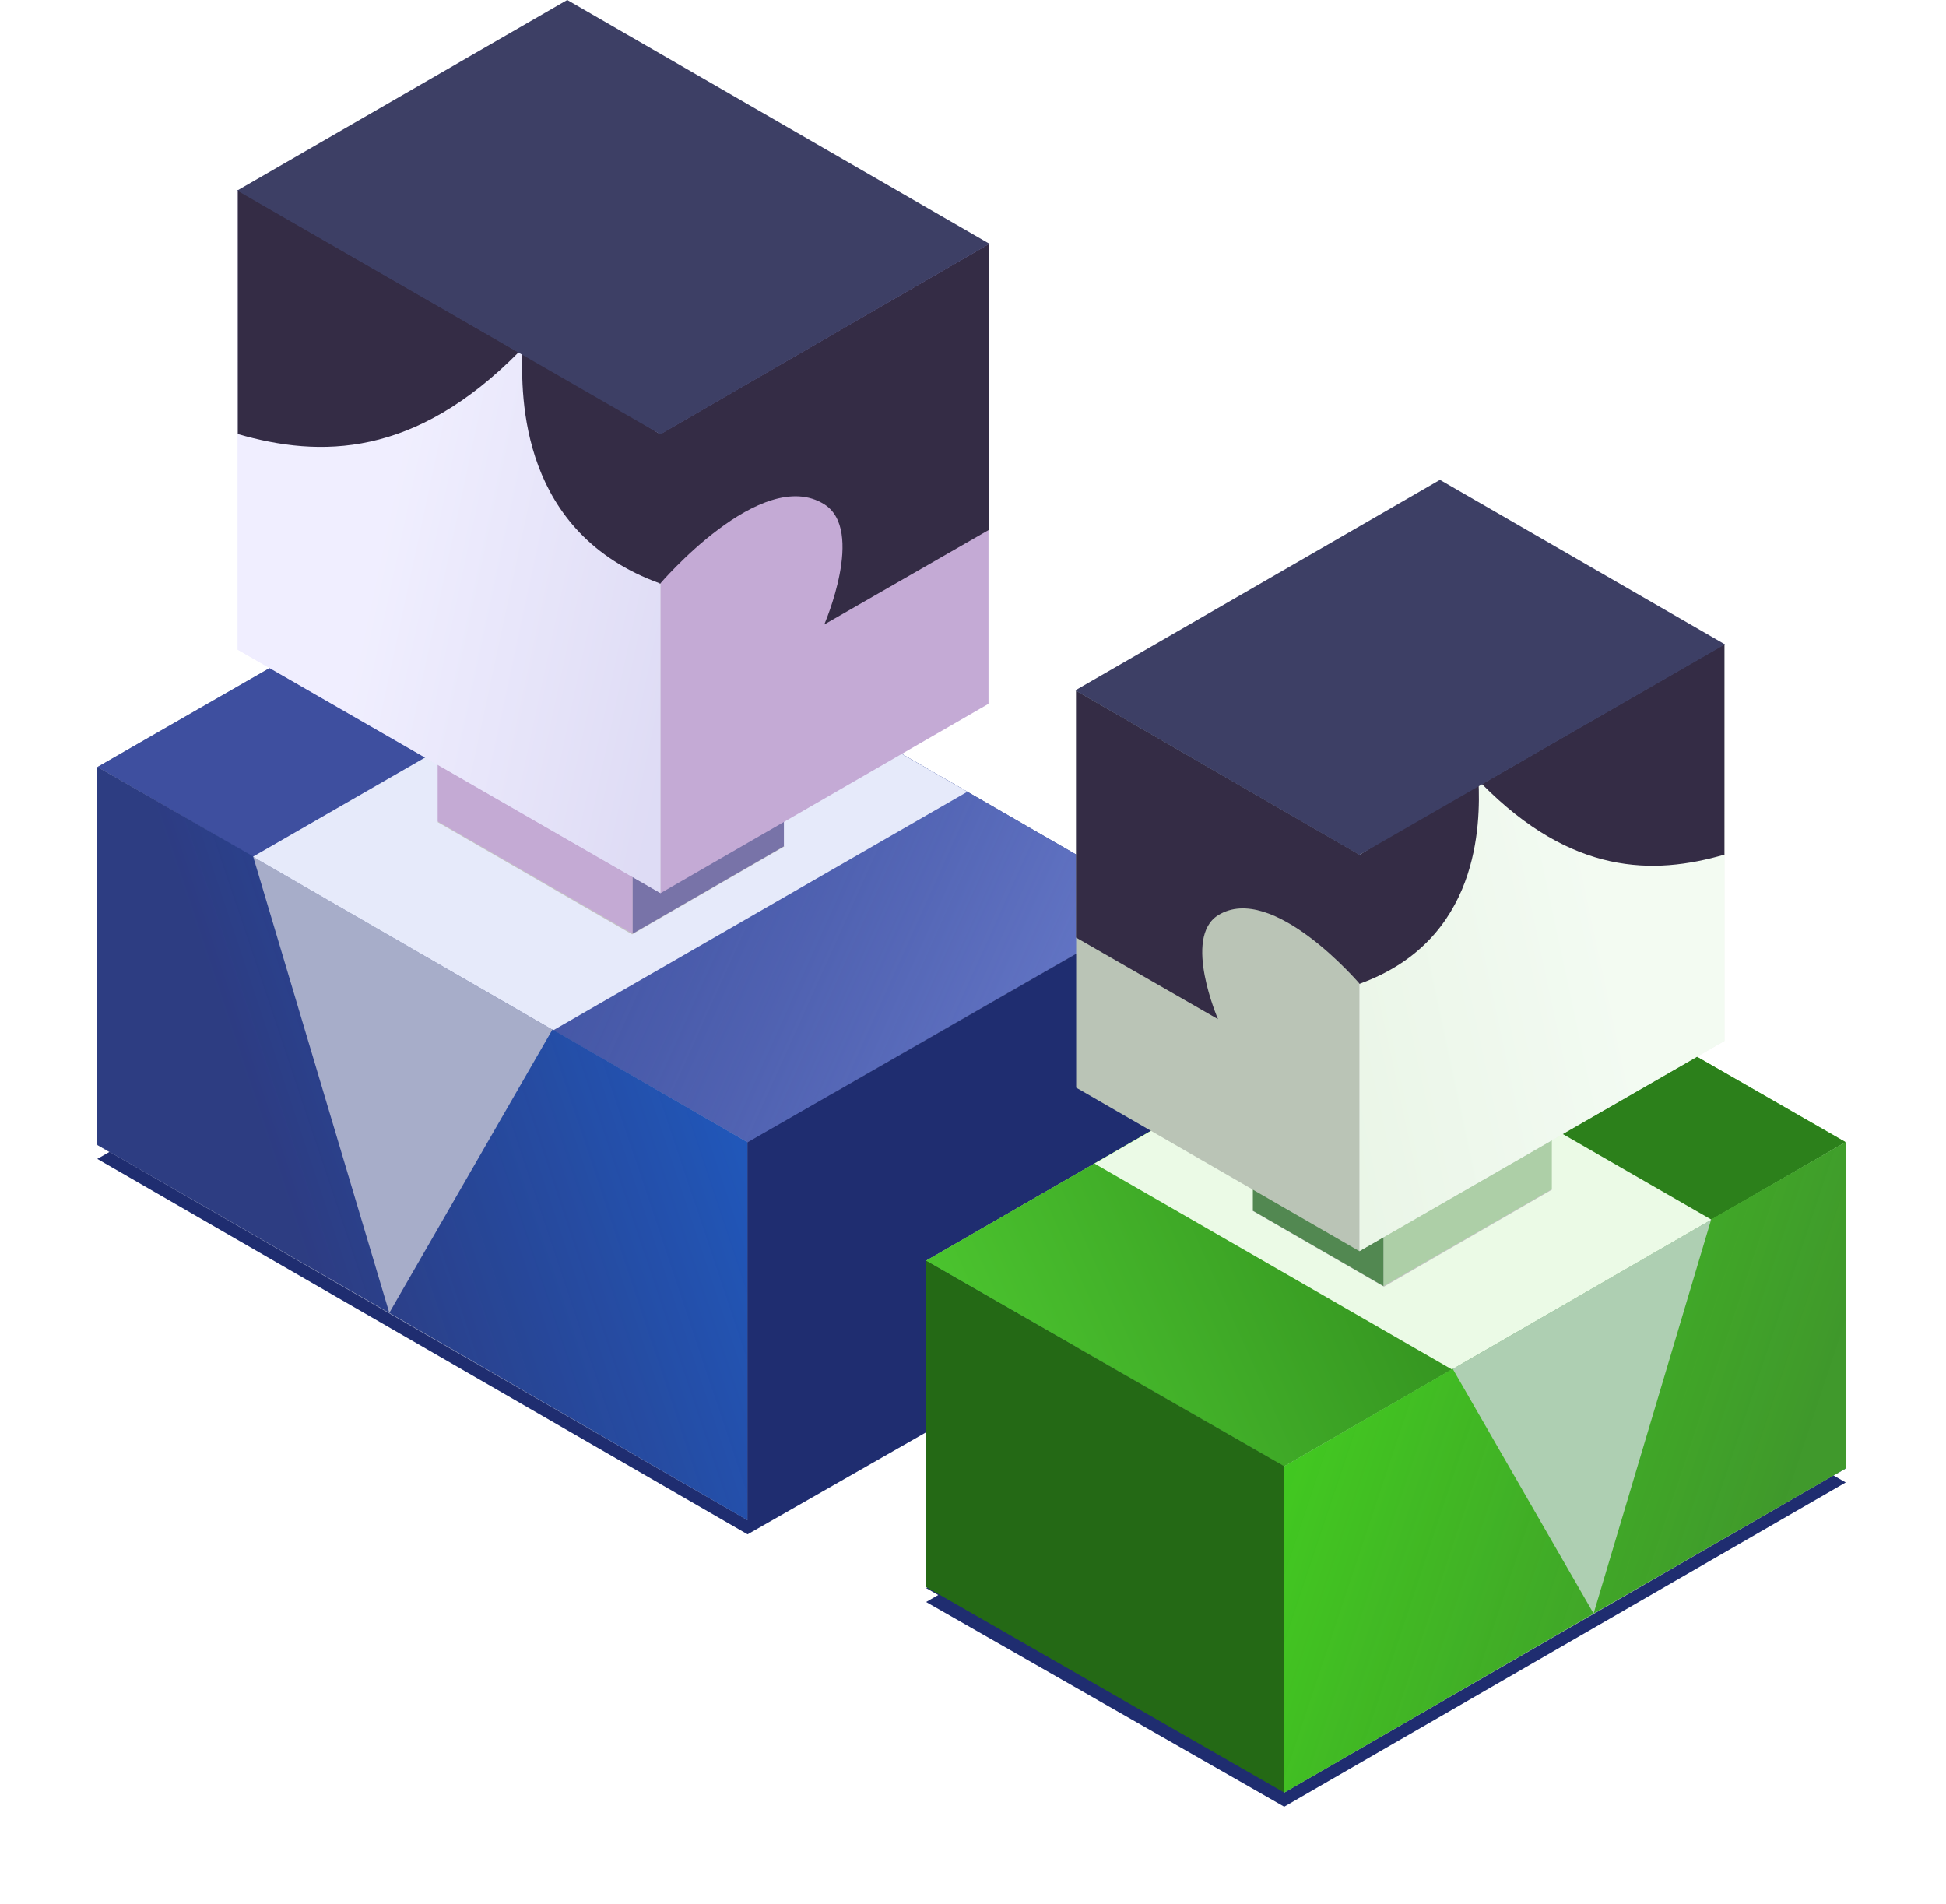
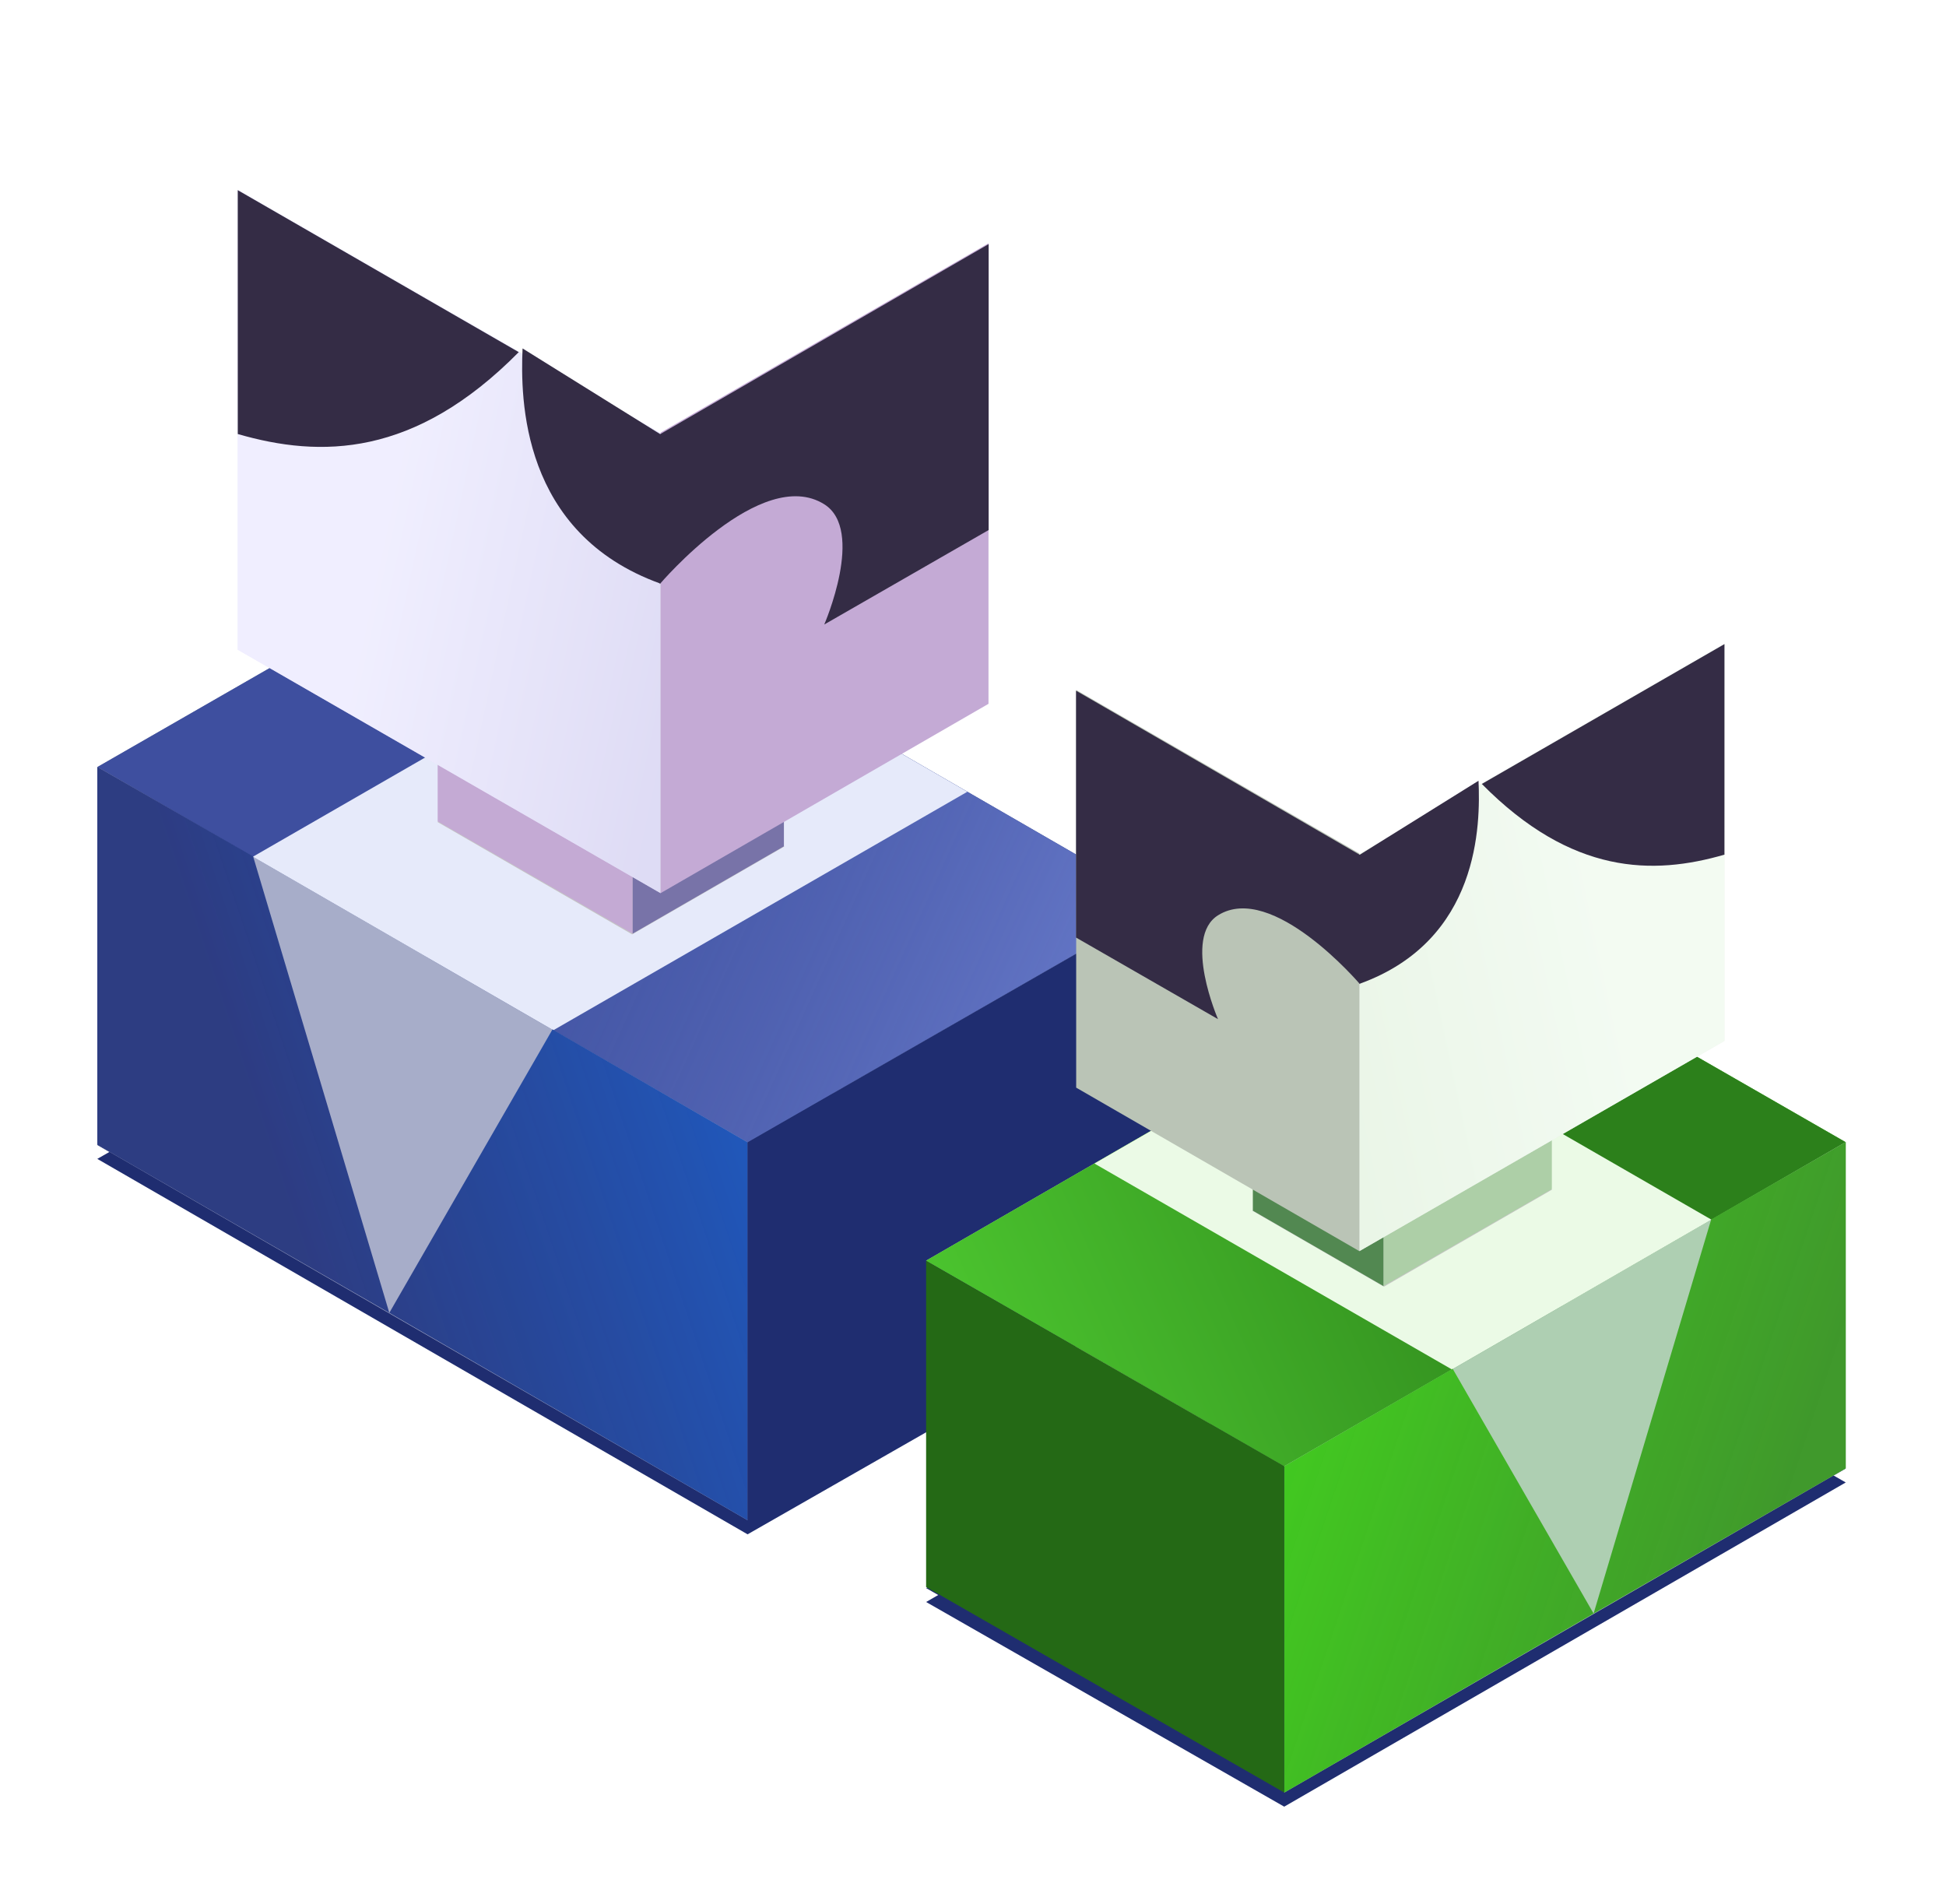
<svg xmlns="http://www.w3.org/2000/svg" width="280" height="274" viewBox="0 0 280 274" fill="none">
  <g filter="url(#filter0_d_442_858)">
    <path d="M14 164.742L73.668 130.64L167.235 184.661L107.566 218.763L14 164.742Z" fill="#1F2D70" />
  </g>
  <path d="M14 164.742L73.668 130.64L167.235 184.661L107.566 218.763L14 164.742Z" fill="#1F2D70" />
  <path d="M14 110.369L73.668 76.09L167.235 130.111L107.566 164.39L14 110.369Z" fill="#C4C4C4" />
  <path d="M14 110.369L73.668 76.09L167.235 130.111L107.566 164.39L14 110.369Z" fill="#3E509F" />
  <path d="M14 110.369L73.668 76.09L167.235 130.111L107.566 164.39L14 110.369Z" fill="url(#paint0_linear_442_858)" />
  <path d="M36.367 123.279L95.955 88.955L139.191 113.917L79.602 148.241L36.367 123.279Z" fill="#E6EAFA" />
  <path d="M107.565 218.733V164.359L14 110.338V164.712L107.565 218.733Z" fill="#A7ADC9" />
  <path fill-rule="evenodd" clip-rule="evenodd" d="M36.42 123.226L56.016 188.898L14 164.712V110.338L36.42 123.226ZM79.496 148.116L56.016 188.896L107.565 218.732V164.357L79.496 148.116Z" fill="url(#paint1_linear_442_858)" />
  <path d="M107.565 218.731V164.357L167.235 130.109V184.484L107.565 218.731Z" fill="#1F2D70" />
  <rect width="25.292" height="32.358" transform="matrix(0.866 -0.5 0.866 0.5 62.934 118.262)" fill="#C4C4C4" />
  <rect width="25.292" height="32.358" transform="matrix(0.866 -0.5 0.866 0.5 62.934 87.709)" fill="#C4C4C4" />
  <path d="M91.032 134.334V103.818L62.972 87.662V118.178L91.032 134.334Z" fill="#C4AAD4" />
  <path d="M91.032 134.336V103.951L112.793 91.387V121.772L91.032 134.336Z" fill="#7873A8" />
  <rect width="54.453" height="69.839" transform="matrix(0.866 -0.5 0.866 0.5 34.459 93.469)" fill="#C4C4C4" />
  <path d="M95.048 128.51V62.345L34.208 27.316V93.481L95.048 128.51Z" fill="#E9E6FF" />
  <path d="M95.048 128.51V62.345L34.208 27.316V93.481L95.048 128.51Z" fill="url(#paint2_linear_442_858)" fill-opacity="0.7" />
  <path d="M95.031 83.972C74.925 76.735 74.883 57.293 75.189 50.133L95.031 62.49V83.972Z" fill="#342C45" />
  <path d="M34.212 62.449C46.102 65.892 59.634 65.849 74.64 50.666L34.21 27.363L34.212 62.449Z" fill="#342C45" />
  <path d="M95.048 128.508V62.24L142.23 34.998V101.267L95.048 128.508Z" fill="#C4AAD5" />
  <path d="M142.253 35.129V76.262L118.597 89.856C118.597 89.856 124.51 76.262 118.597 72.555C109.541 66.876 94.941 84.03 94.941 84.03V62.492L142.253 35.129Z" fill="#342C45" />
-   <path d="M34.125 27.42L81.617 0.001L142.377 35.081L95.031 62.495L34.125 27.42Z" fill="#3D3F65" />
  <g filter="url(#filter1_d_442_858)">
    <path d="M265.576 211.299L214.051 181.851L133.254 228.499L184.779 257.947L265.576 211.299Z" fill="#1F2D70" />
  </g>
  <path d="M265.576 211.299L214.051 181.851L133.254 228.499L184.779 257.947L265.576 211.299Z" fill="#1F2D70" />
  <path d="M265.576 164.346L214.051 134.745L133.253 181.393L184.779 210.994L265.576 164.346Z" fill="#C4C4C4" />
-   <path d="M265.576 164.346L214.051 134.745L133.253 181.393L184.779 210.994L265.576 164.346Z" fill="#63D946" />
+   <path d="M265.576 164.346L214.051 134.745L133.253 181.393L265.576 164.346Z" fill="#63D946" />
  <path d="M265.576 164.346L214.051 134.745L133.253 181.393L184.779 210.994L265.576 164.346Z" fill="url(#paint3_linear_442_858)" />
  <path d="M246.262 175.496L194.805 145.856L157.47 167.411L208.927 197.051L246.262 175.496Z" fill="#EBFAE6" />
  <path d="M184.78 257.922V210.969L265.576 164.32V211.274L184.78 257.922Z" fill="#AECFB2" />
  <path fill-rule="evenodd" clip-rule="evenodd" d="M246.216 175.449L229.294 232.159L265.576 211.274V164.32L246.216 175.449ZM209.019 196.944L229.294 232.159L184.78 257.923V210.969L209.019 196.944Z" fill="url(#paint4_linear_442_858)" />
  <path d="M184.78 257.916V210.962L133.253 181.389V228.342L184.78 257.916Z" fill="#246915" />
  <rect width="21.84" height="27.942" transform="matrix(-0.866 -0.5 -0.866 0.5 223.32 171.162)" fill="#C4C4C4" />
  <rect width="21.84" height="27.942" transform="matrix(-0.866 -0.5 -0.866 0.5 223.32 144.785)" fill="#C4C4C4" />
  <path d="M199.056 185.042V158.691L223.287 144.74V171.092L199.056 185.042Z" fill="#ADCFA7" />
  <path d="M199.056 185.043V158.805L180.265 147.955V174.194L199.056 185.043Z" fill="#528851" />
  <rect width="47.022" height="60.308" transform="matrix(-0.866 -0.5 -0.866 0.5 247.908 149.758)" fill="#C4C4C4" />
  <path d="M195.589 180.018V122.883L248.126 92.635V149.77L195.589 180.018Z" fill="#E9F0E9" />
  <path d="M195.589 180.018V122.883L248.126 92.635V149.77L195.589 180.018Z" fill="url(#paint5_linear_442_858)" fill-opacity="0.7" />
  <path d="M195.604 141.557C212.965 135.307 213.002 118.519 212.738 112.336L195.604 123.007V141.557Z" fill="#342C45" />
  <path d="M248.122 122.969C237.855 125.942 226.17 125.905 213.212 112.795L248.124 92.672L248.122 122.969Z" fill="#342C45" />
  <path d="M195.589 180.016V122.791L154.845 99.268V156.492L195.589 180.016Z" fill="#BAC4B6" />
  <path d="M154.826 99.379V134.899L175.253 146.637C175.253 146.637 170.148 134.899 175.253 131.697C183.074 126.794 195.681 141.606 195.681 141.606V123.008L154.826 99.379Z" fill="#342C45" />
-   <path d="M248.197 92.719L207.187 69.042L154.719 99.334L195.604 123.007L248.197 92.719Z" fill="#3D3F65" />
  <defs>
    <filter id="filter0_d_442_858" x="0" y="118.641" width="181.235" height="116.123" filterUnits="userSpaceOnUse" color-interpolation-filters="sRGB">
      <feFlood flood-opacity="0" result="BackgroundImageFix" />
      <feColorMatrix in="SourceAlpha" type="matrix" values="0 0 0 0 0 0 0 0 0 0 0 0 0 0 0 0 0 0 127 0" result="hardAlpha" />
      <feOffset dy="2" />
      <feGaussianBlur stdDeviation="7" />
      <feComposite in2="hardAlpha" operator="out" />
      <feColorMatrix type="matrix" values="0 0 0 0 0.051 0 0 0 0 0.097 0 0 0 0 0.271 0 0 0 0.4 0" />
      <feBlend mode="normal" in2="BackgroundImageFix" result="effect1_dropShadow_442_858" />
      <feBlend mode="normal" in="SourceGraphic" in2="effect1_dropShadow_442_858" result="shape" />
    </filter>
    <filter id="filter1_d_442_858" x="119.254" y="169.852" width="160.322" height="104.096" filterUnits="userSpaceOnUse" color-interpolation-filters="sRGB">
      <feFlood flood-opacity="0" result="BackgroundImageFix" />
      <feColorMatrix in="SourceAlpha" type="matrix" values="0 0 0 0 0 0 0 0 0 0 0 0 0 0 0 0 0 0 127 0" result="hardAlpha" />
      <feOffset dy="2" />
      <feGaussianBlur stdDeviation="7" />
      <feComposite in2="hardAlpha" operator="out" />
      <feColorMatrix type="matrix" values="0 0 0 0 0.051 0 0 0 0 0.097 0 0 0 0 0.271 0 0 0 0.4 0" />
      <feBlend mode="normal" in2="BackgroundImageFix" result="effect1_dropShadow_442_858" />
      <feBlend mode="normal" in="SourceGraphic" in2="effect1_dropShadow_442_858" result="shape" />
    </filter>
    <linearGradient id="paint0_linear_442_858" x1="48.778" y1="135.76" x2="148.288" y2="180.502" gradientUnits="userSpaceOnUse">
      <stop stop-color="#3D4F9E" stop-opacity="0.46" />
      <stop offset="1" stop-color="#687ACA" />
    </linearGradient>
    <linearGradient id="paint1_linear_442_858" x1="137.559" y1="164.926" x2="-23.591" y2="218.826" gradientUnits="userSpaceOnUse">
      <stop stop-color="#1B65D5" />
      <stop offset="0.551" stop-color="#1C2D79" stop-opacity="0.88" />
    </linearGradient>
    <linearGradient id="paint2_linear_442_858" x1="11.31" y1="73.077" x2="99.181" y2="91.906" gradientUnits="userSpaceOnUse">
      <stop offset="0.491" stop-color="#F4F2FF" />
      <stop offset="1" stop-color="#DBD7F1" />
    </linearGradient>
    <linearGradient id="paint3_linear_442_858" x1="235.544" y1="186.272" x2="149.614" y2="224.907" gradientUnits="userSpaceOnUse">
      <stop stop-color="#2C801B" />
      <stop offset="1" stop-color="#4CC62F" />
    </linearGradient>
    <linearGradient id="paint4_linear_442_858" x1="158.879" y1="211.459" x2="298.038" y2="258.003" gradientUnits="userSpaceOnUse">
      <stop stop-color="#43DC1D" />
      <stop offset="0.645" stop-color="#319119" stop-opacity="0.88" />
    </linearGradient>
    <linearGradient id="paint5_linear_442_858" x1="267.899" y1="132.15" x2="192.02" y2="148.41" gradientUnits="userSpaceOnUse">
      <stop offset="0.491" stop-color="#F8FFF7" />
      <stop offset="1" stop-color="#ECF8E8" />
    </linearGradient>
  </defs>
</svg>